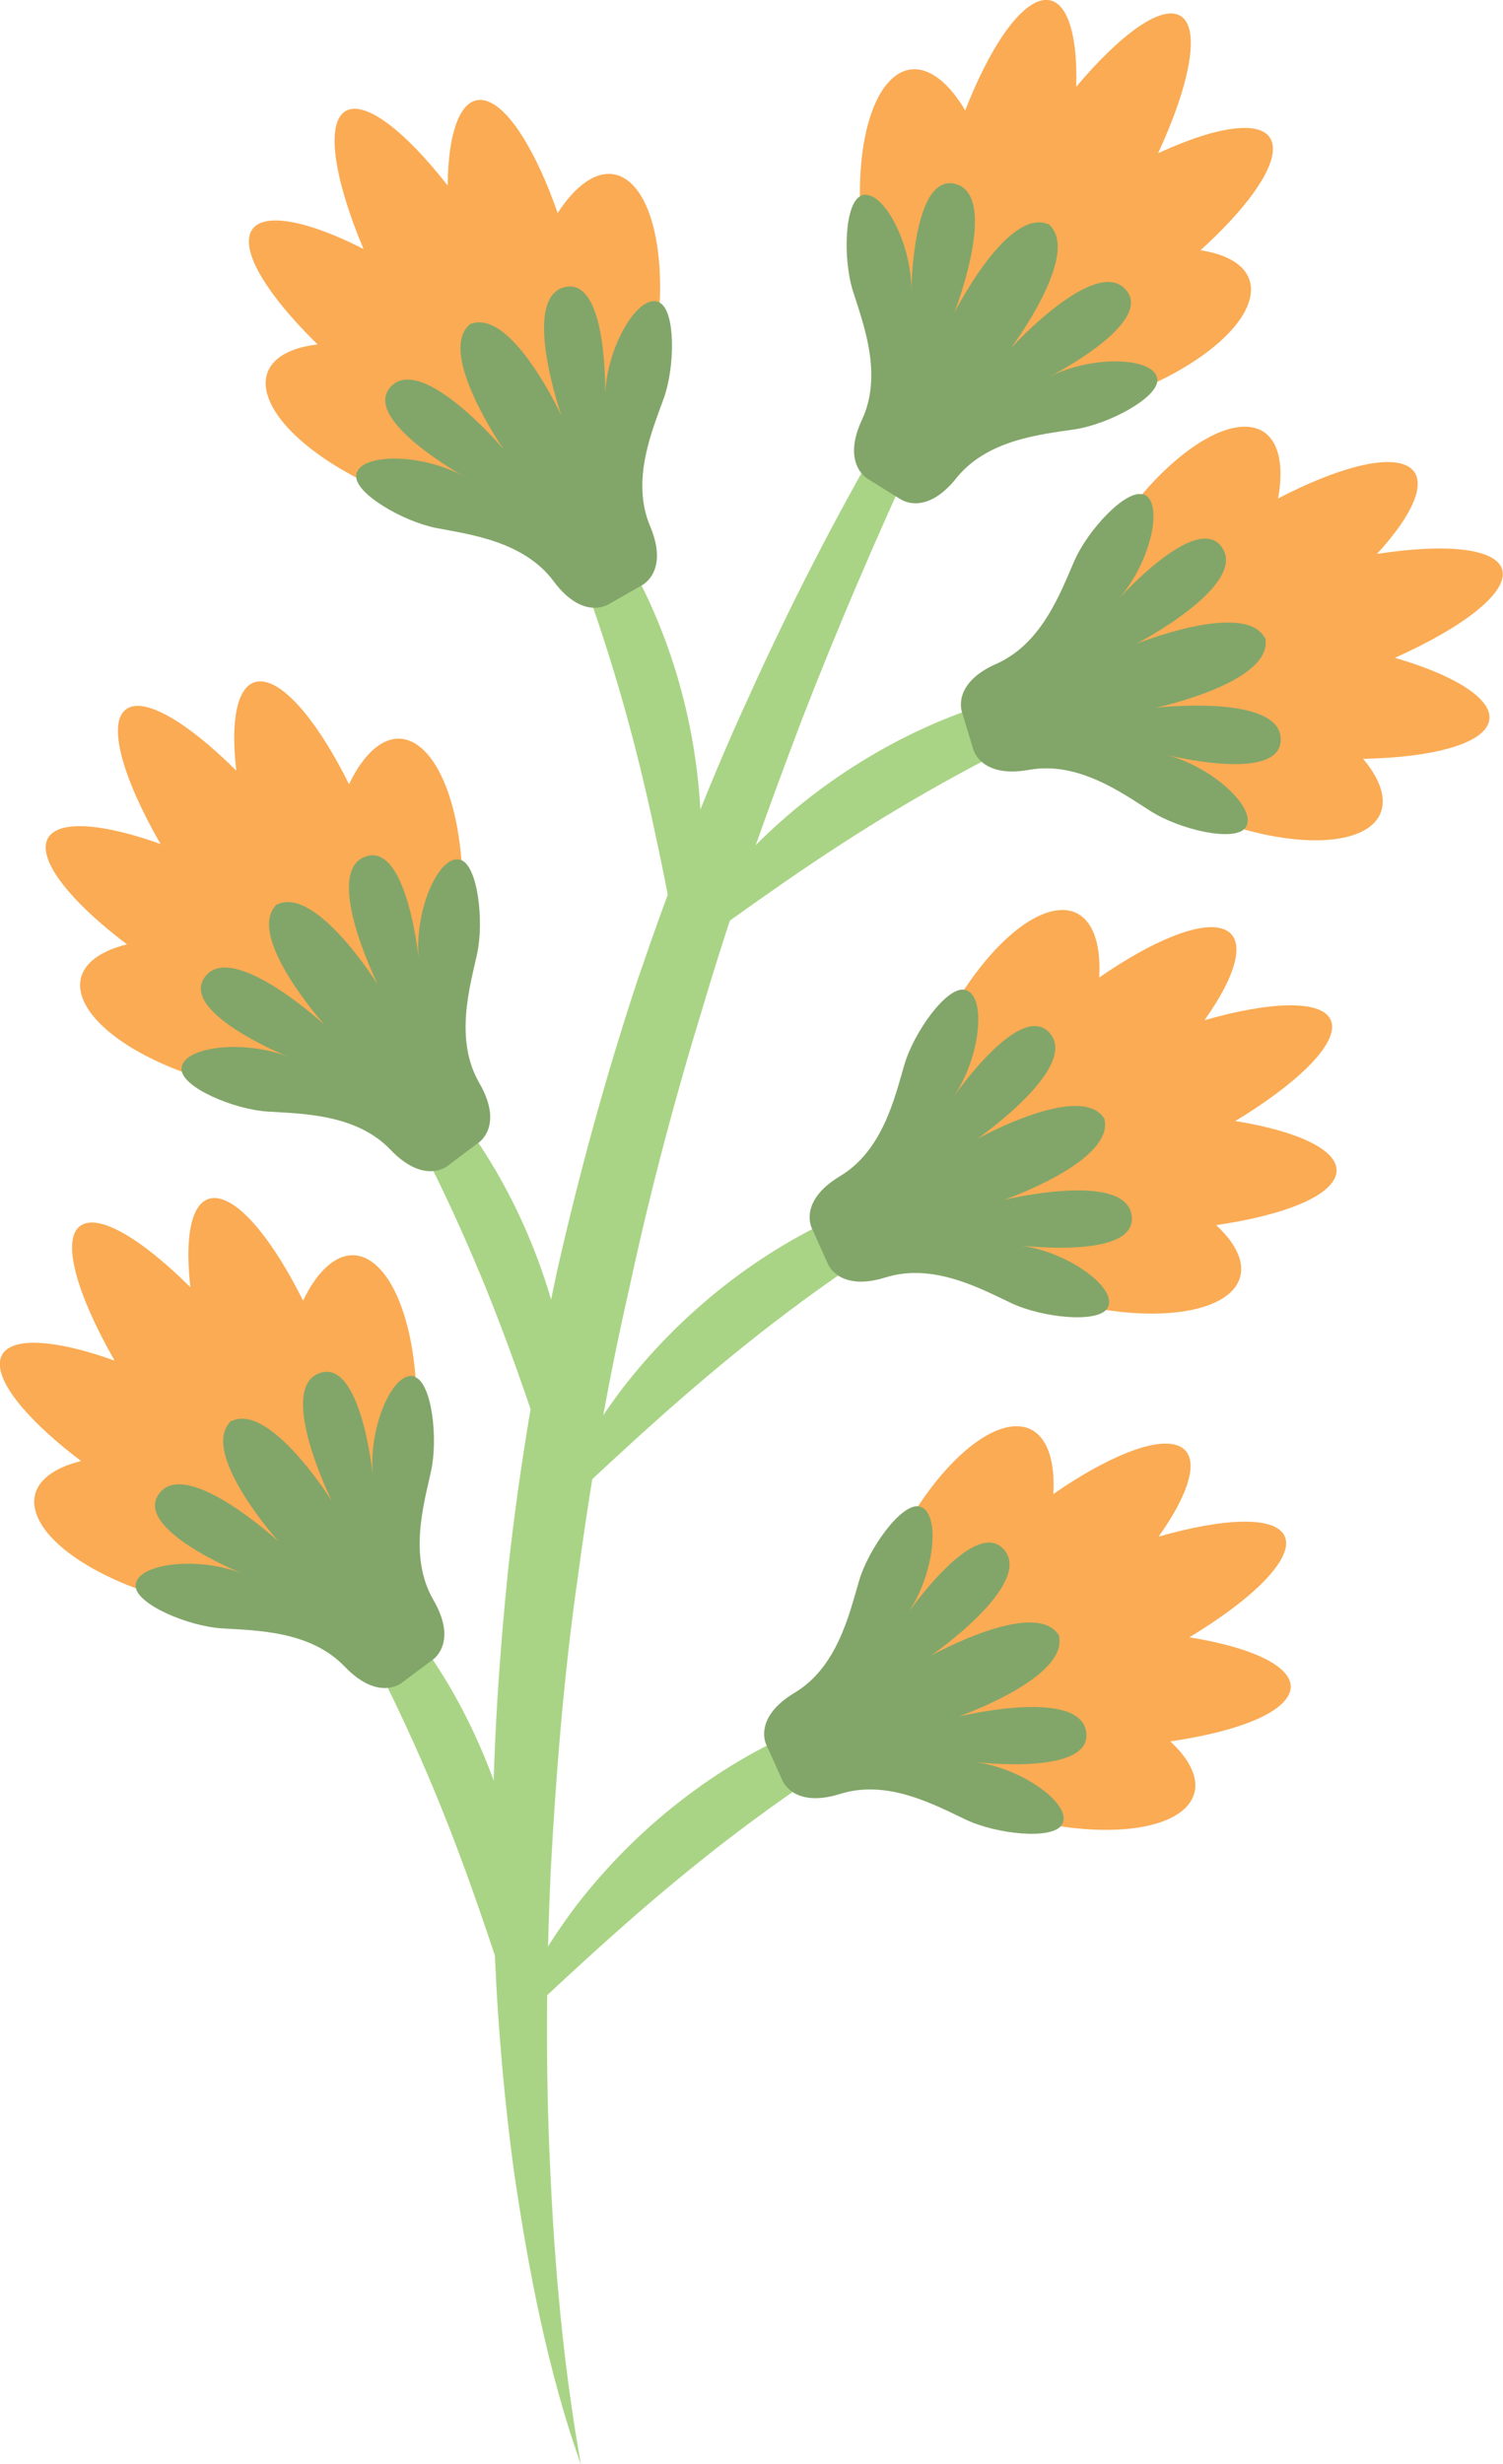
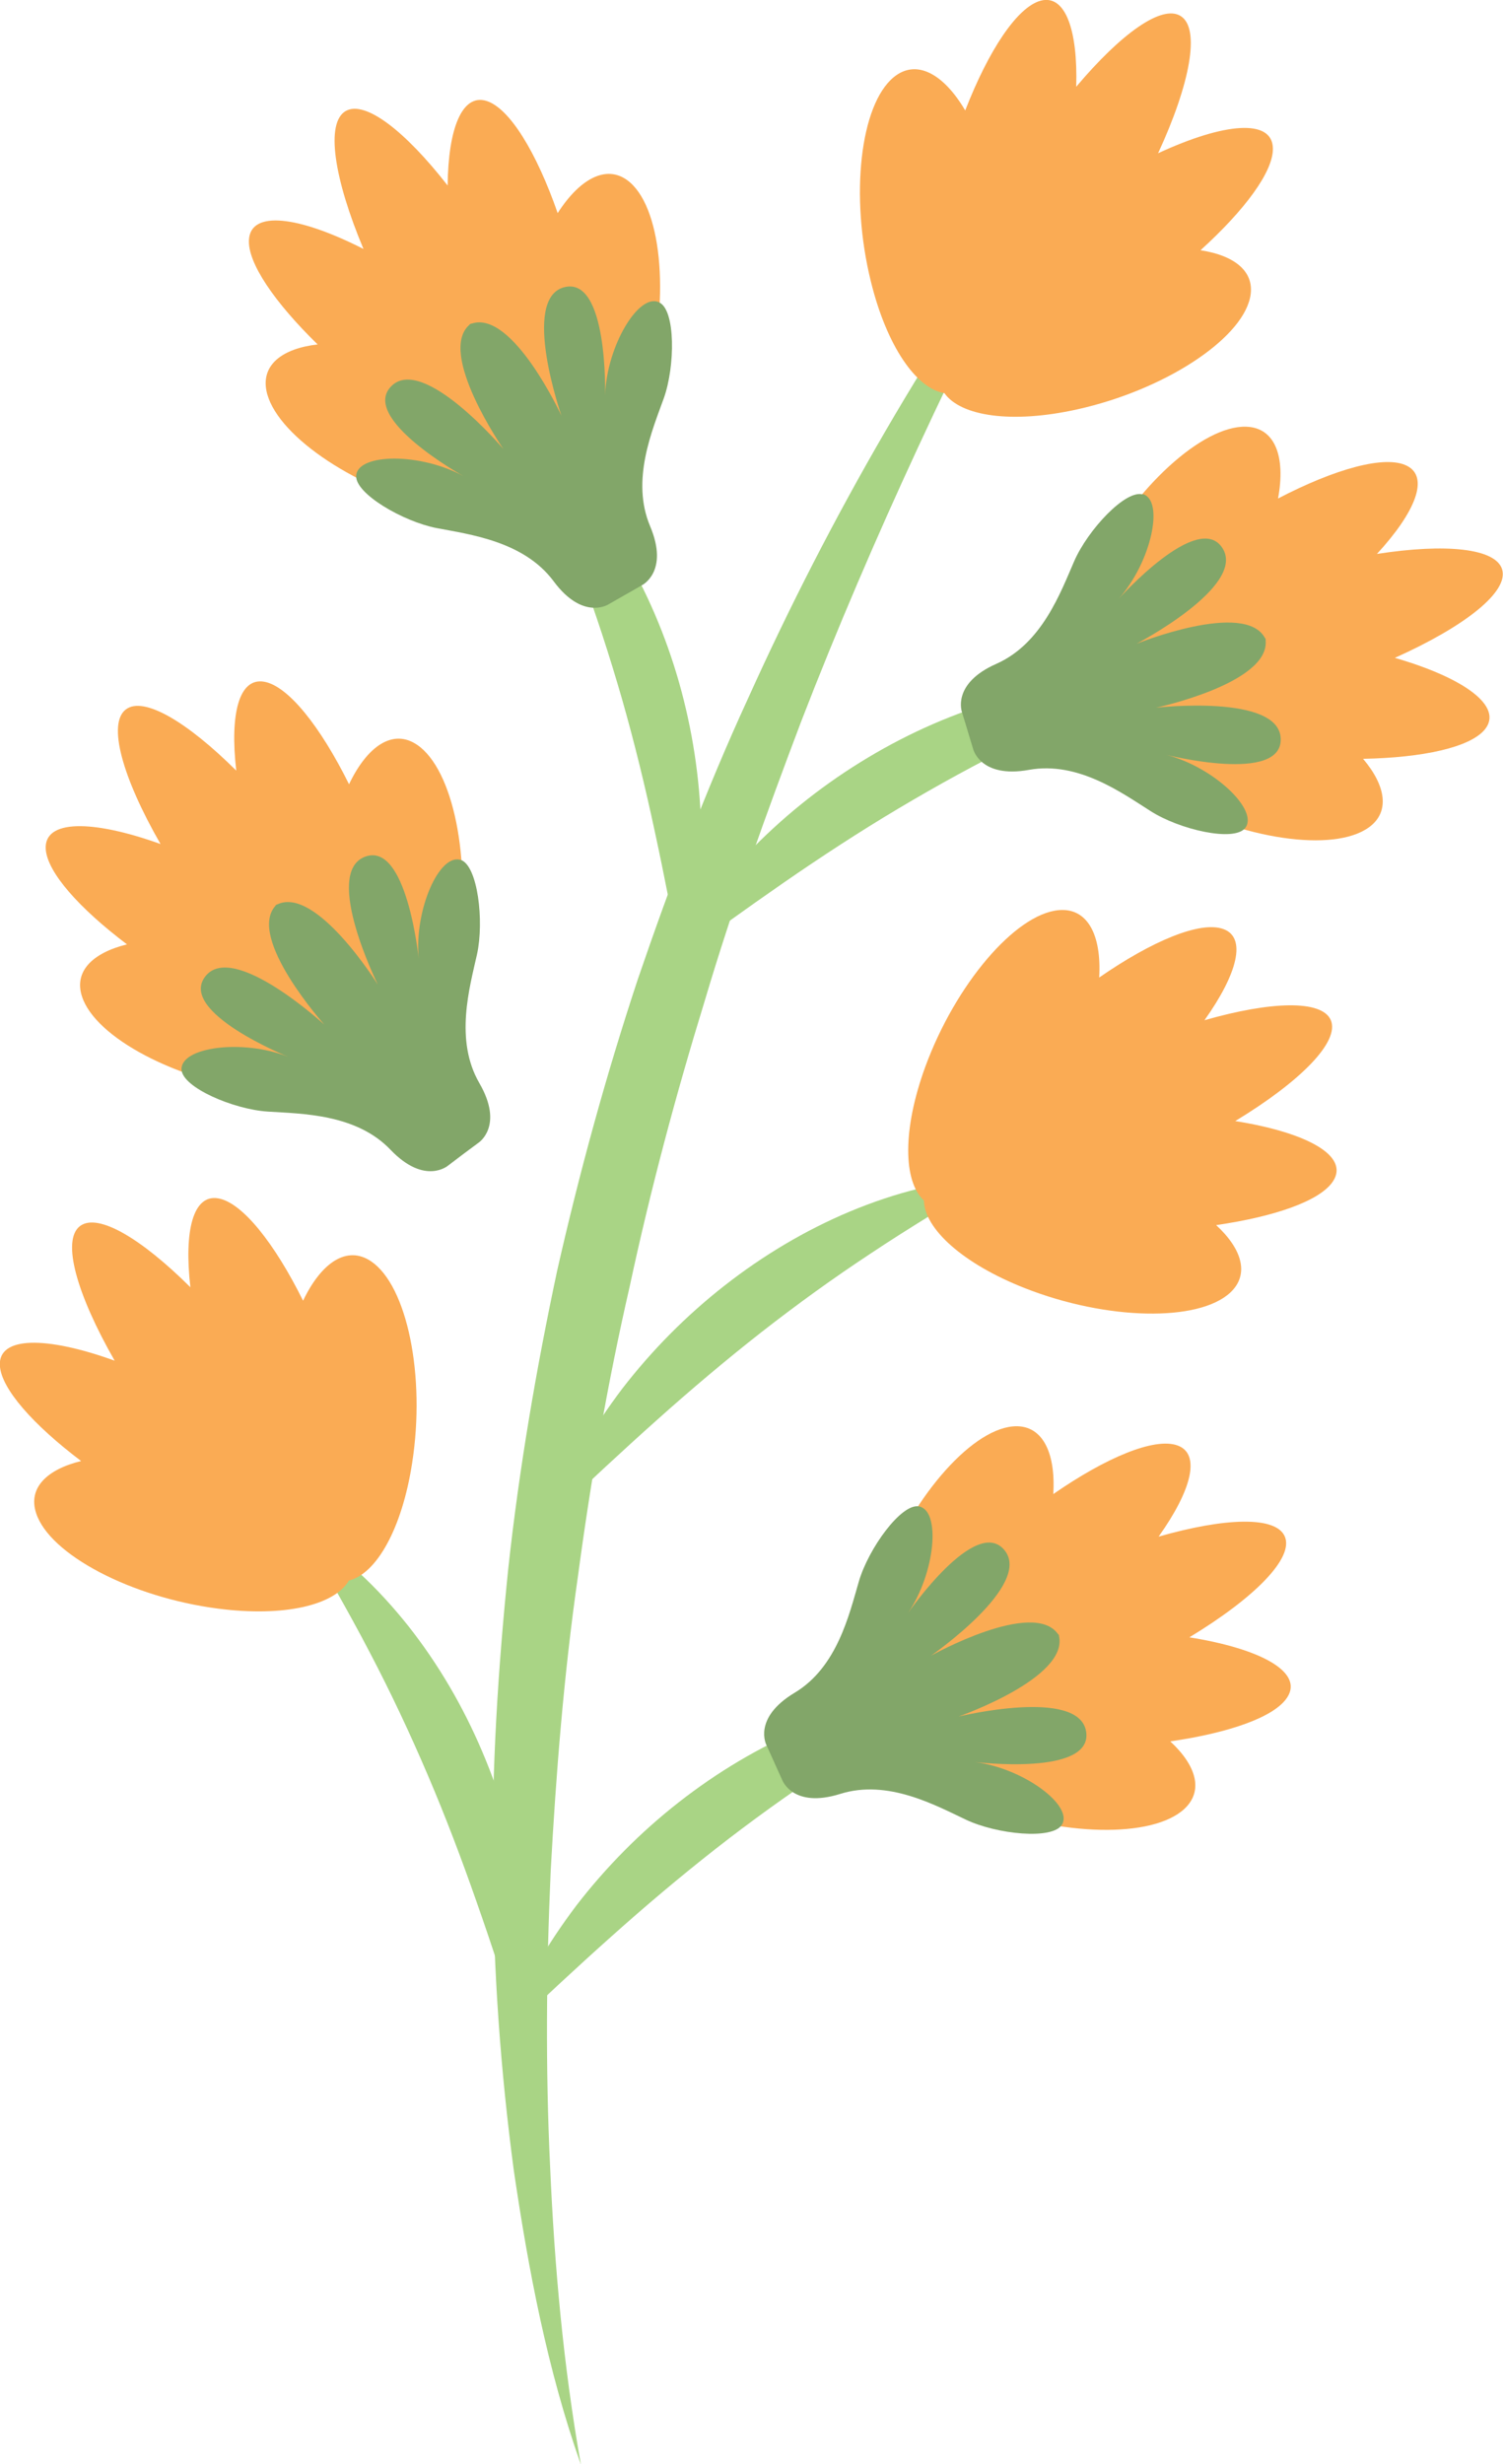
<svg xmlns="http://www.w3.org/2000/svg" id="Layer_2" data-name="Layer 2" viewBox="0 0 117.31 192.29">
  <defs>
    <style>
      .cls-1 {
        fill: #82a669;
      }

      .cls-2 {
        fill: #a9d485;
      }

      .cls-3 {
        fill: #faab54;
      }
    </style>
  </defs>
  <g id="Capa_1" data-name="Capa 1">
    <g>
      <g>
        <g>
          <path class="cls-2" d="M52.24,75.28c3.04-2.23,5.97-4.35,8.92-6.39,2.95-2.04,5.92-3.98,8.96-5.79,3.04-1.81,6.13-3.51,9.34-5.09,3.2-1.6,6.5-3.04,9.94-4.62-3.78-.32-7.58.2-11.23,1.21-3.65,1.02-7.17,2.57-10.42,4.52-3.26,1.95-6.26,4.3-8.92,6.99-2.63,2.7-5.01,5.7-6.58,9.16Z" />
          <g>
            <path class="cls-3" d="M99.74,38.91c4.45-2.32,8.37-3.42,10.07-2.56,1.75.88.69,3.59-2.34,6.88,5.35-.83,9.26-.45,9.77,1.2.54,1.76-2.93,4.47-8.37,6.91,5.48,1.59,8.48,3.81,7.02,5.59-1.15,1.4-4.83,2.2-9.5,2.29,1.8,2.13,2.1,4.16.45,5.35-2.76,1.99-9.86.95-15.87-2.33-4.57-2.5-7.18-5.57-6.96-7.77-1.42-1.7-.98-5.71,1.41-10.34,3.14-6.09,8.44-10.93,11.84-10.83,2.26.07,3.1,2.33,2.49,5.62Z" />
            <path class="cls-1" d="M89.2,38.56c1.69.5.67,5.28-1.88,8.17,0,0,6.23-6.97,8.11-3.93,1.84,2.97-6.72,7.44-6.72,7.44,0,0,8.47-3.42,10.03-.43h.03s0,.04,0,.07c.01.02.02.04.04.07h-.03c.38,3.37-8.55,5.28-8.55,5.28,0,0,9.59-1.1,9.73,2.4.15,3.57-8.92,1.28-8.92,1.28,3.73.97,7.25,4.35,6.14,5.72-.89,1.09-5.12.11-7.36-1.32-2.24-1.42-5.67-3.92-9.5-3.23-3.83.69-4.37-1.64-4.37-1.64l-.41-1.35-.04-.14-.41-1.35s-.86-2.24,2.69-3.8c3.55-1.58,5-5.57,6.06-8,1.06-2.44,4.02-5.62,5.36-5.21Z" />
          </g>
        </g>
        <g>
          <path class="cls-2" d="M53.24,75.67c1.23-3.61,1.54-7.42,1.48-11.18-.1-3.78-.68-7.55-1.71-11.2-1.04-3.65-2.53-7.18-4.5-10.43-1.97-3.24-4.38-6.22-7.36-8.57,1.43,3.51,2.85,6.81,4.08,10.17,1.25,3.34,2.34,6.7,3.32,10.1.97,3.4,1.81,6.84,2.56,10.35.76,3.51,1.44,7.05,2.13,10.76Z" />
          <g>
            <path class="cls-3" d="M43.53,16.64c-1.65-4.74-3.76-8.22-5.58-8.77-1.88-.56-2.97,2.15-3.01,6.61-3.33-4.27-6.44-6.67-7.95-5.82-1.6.91-.93,5.27,1.38,10.77-5.09-2.59-8.79-3.03-8.94-.73-.12,1.81,2.01,4.91,5.36,8.18-2.77.32-4.38,1.59-4,3.59.64,3.34,6.54,7.44,13.16,9.17,5.04,1.31,9.05.87,10.4-.89,2.2-.27,4.62-3.49,6.05-8.5,1.88-6.58,1.34-13.74-1.21-16-1.7-1.5-3.86-.43-5.67,2.39Z" />
            <path class="cls-1" d="M51.45,23.6c-1.57-.79-4.1,3.39-4.22,7.24,0,0,.24-9.34-3.21-8.42-3.38.91-.2,10.02-.2,10.02,0,0-3.82-8.29-7.02-7.18l-.02-.02s-.04.03-.06.05c-.02,0-.05.01-.07.02v.03c-2.56,2.19,2.64,9.7,2.64,9.7,0,0-6.24-7.36-8.73-4.92-2.55,2.5,5.62,7.04,5.62,7.04-3.38-1.85-8.26-1.79-8.38-.04-.1,1.4,3.66,3.58,6.27,4.09,2.61.5,6.82,1.03,9.14,4.15,2.31,3.12,4.31,1.79,4.31,1.79l1.22-.7.13-.07,1.22-.7s2.16-1.04.65-4.62c-1.51-3.58.17-7.48,1.07-9.98.89-2.5.92-6.84-.34-7.47Z" />
          </g>
        </g>
      </g>
      <g>
        <g>
          <path class="cls-2" d="M43.19,118.29c2.74-2.59,5.38-5.06,8.06-7.45,2.67-2.39,5.38-4.68,8.16-6.86,2.79-2.18,5.65-4.25,8.63-6.21,2.97-1.98,6.07-3.82,9.29-5.82-3.79.15-7.5,1.14-11,2.6-3.5,1.47-6.79,3.44-9.78,5.78-2.99,2.34-5.67,5.05-7.98,8.04-2.27,3.01-4.26,6.28-5.39,9.91Z" />
          <g>
            <path class="cls-3" d="M85.79,76.29c4.13-2.86,7.88-4.43,9.68-3.79,1.85.65,1.13,3.48-1.46,7.12,5.2-1.49,9.13-1.6,9.85-.03.75,1.68-2.35,4.81-7.45,7.9,5.64.9,8.89,2.72,7.65,4.67-.97,1.54-4.52,2.78-9.14,3.45,2.05,1.89,2.6,3.86,1.11,5.26-2.49,2.32-9.66,2.17-16.04-.34-4.85-1.91-7.83-4.63-7.88-6.84-1.62-1.51-1.68-5.54.11-10.44,2.36-6.43,7.01-11.9,10.4-12.22,2.25-.21,3.37,1.92,3.17,5.27Z" />
-             <path class="cls-1" d="M75.28,77.25c1.73.29,1.32,5.16-.85,8.34,0,0,5.31-7.69,7.55-4.91,2.2,2.72-5.74,8.22-5.74,8.22,0,0,7.97-4.45,9.9-1.68h.02s.01.04.02.06c.01.02.03.04.04.06h-.02c.79,3.3-7.83,6.3-7.83,6.3,0,0,9.38-2.28,9.95,1.17.59,3.53-8.69,2.39-8.69,2.39,3.82.5,7.73,3.42,6.8,4.9-.74,1.19-5.07.74-7.47-.39-2.4-1.13-6.12-3.18-9.83-2.02-3.71,1.16-4.53-1.09-4.53-1.09l-.58-1.29-.06-.13-.58-1.29s-1.14-2.11,2.2-4.11c3.33-2,4.26-6.15,5.01-8.7.75-2.55,3.29-6.07,4.67-5.84Z" />
          </g>
        </g>
        <g>
-           <path class="cls-2" d="M44.24,118.56c.77-3.73.61-7.55.07-11.28-.57-3.73-1.61-7.41-3.1-10.9-1.48-3.49-3.41-6.81-5.76-9.79-2.36-2.97-5.12-5.63-8.37-7.59,1.85,3.3,3.67,6.41,5.32,9.58,1.66,3.16,3.16,6.36,4.55,9.61,1.39,3.25,2.65,6.57,3.83,9.95,1.19,3.39,2.31,6.82,3.46,10.42Z" />
          <g>
            <path class="cls-3" d="M27.24,61.2c-2.23-4.5-4.76-7.69-6.64-8-1.94-.32-2.67,2.5-2.16,6.94-3.84-3.82-7.23-5.82-8.61-4.78-1.47,1.1-.27,5.34,2.7,10.51-5.37-1.93-9.1-1.91-8.96.39.11,1.81,2.61,4.62,6.34,7.44-2.71.67-4.15,2.12-3.51,4.07,1.05,3.23,7.41,6.57,14.2,7.45,5.17.68,9.09-.27,10.21-2.18,2.15-.54,4.15-4.04,4.95-9.19,1.04-6.77-.38-13.8-3.2-15.72-1.87-1.28-3.88.06-5.32,3.08Z" />
            <path class="cls-1" d="M35.97,67.12c-1.66-.58-3.65,3.87-3.29,7.71,0,0-.93-9.3-4.24-7.95-3.23,1.32,1.05,9.96,1.05,9.96,0,0-4.83-7.75-7.86-6.25l-.02-.02s-.03.04-.05.06c-.02,0-.04.02-.07.03l.02.02c-2.28,2.49,3.81,9.29,3.81,9.29,0,0-7.1-6.53-9.28-3.79-2.22,2.8,6.45,6.29,6.45,6.29-3.58-1.41-8.42-.75-8.32,1.01.08,1.4,4.07,3.1,6.73,3.27,2.65.17,6.9.17,9.58,2.98,2.69,2.81,4.5,1.23,4.5,1.23l1.12-.85.12-.09,1.13-.84s2.01-1.3.06-4.66c-1.94-3.36-.76-7.44-.18-10.04.57-2.59.06-6.91-1.26-7.37Z" />
          </g>
        </g>
      </g>
      <g>
        <g>
          <path class="cls-2" d="M39.62,158.61c2.74-2.59,5.38-5.06,8.06-7.45,2.67-2.39,5.38-4.68,8.16-6.86,2.79-2.18,5.65-4.25,8.63-6.21,2.97-1.99,6.07-3.82,9.29-5.82-3.79.15-7.5,1.14-11,2.6-3.5,1.47-6.79,3.44-9.78,5.78-2.99,2.34-5.67,5.05-7.98,8.04-2.27,3.01-4.26,6.28-5.39,9.92Z" />
          <g>
            <path class="cls-3" d="M82.21,116.6c4.13-2.86,7.88-4.43,9.68-3.8,1.85.65,1.13,3.48-1.46,7.12,5.21-1.49,9.13-1.61,9.84-.03.76,1.68-2.35,4.81-7.44,7.89,5.64.9,8.89,2.73,7.65,4.67-.97,1.54-4.51,2.78-9.14,3.45,2.05,1.9,2.6,3.86,1.11,5.26-2.48,2.32-9.67,2.17-16.04-.34-4.85-1.91-7.82-4.63-7.88-6.84-1.62-1.51-1.68-5.54.11-10.44,2.36-6.43,7.01-11.9,10.4-12.22,2.25-.21,3.37,1.92,3.17,5.27Z" />
            <path class="cls-1" d="M71.71,117.56c1.73.29,1.32,5.15-.85,8.34,0,0,5.31-7.69,7.55-4.91,2.2,2.72-5.74,8.22-5.74,8.22,0,0,7.97-4.45,9.91-1.68h.03s0,.04.02.06c.02.02.03.04.04.06h-.02c.79,3.3-7.83,6.31-7.83,6.31,0,0,9.38-2.28,9.95,1.16.59,3.53-8.69,2.39-8.69,2.39,3.82.49,7.73,3.41,6.8,4.9-.75,1.19-5.07.74-7.47-.39-2.4-1.13-6.12-3.19-9.83-2.02-3.71,1.16-4.53-1.09-4.53-1.09l-.58-1.28-.06-.14-.58-1.28s-1.14-2.11,2.2-4.11c3.33-2,4.26-6.15,5.01-8.7.75-2.55,3.29-6.07,4.67-5.84Z" />
          </g>
        </g>
        <g>
          <path class="cls-2" d="M40.67,158.88c.77-3.73.61-7.55.07-11.28-.57-3.74-1.61-7.41-3.1-10.9-1.48-3.49-3.41-6.81-5.76-9.79-2.36-2.97-5.12-5.63-8.37-7.59,1.85,3.3,3.67,6.41,5.32,9.58,1.66,3.16,3.16,6.36,4.55,9.61,1.39,3.25,2.65,6.57,3.83,9.95,1.19,3.39,2.31,6.82,3.46,10.42Z" />
          <g>
            <path class="cls-3" d="M23.66,101.52c-2.23-4.5-4.76-7.69-6.64-8-1.94-.32-2.67,2.5-2.16,6.94-3.84-3.82-7.22-5.82-8.61-4.78-1.47,1.1-.26,5.34,2.7,10.51-5.37-1.94-9.1-1.91-8.96.39.11,1.81,2.61,4.62,6.34,7.44-2.71.67-4.15,2.12-3.51,4.07,1.05,3.23,7.41,6.57,14.2,7.45,5.17.67,9.09-.27,10.21-2.19,2.15-.53,4.15-4.04,4.94-9.19,1.05-6.77-.38-13.8-3.2-15.72-1.87-1.27-3.88.06-5.32,3.08Z" />
-             <path class="cls-1" d="M32.39,107.43c-1.66-.58-3.65,3.87-3.29,7.71,0,0-.93-9.3-4.24-7.95-3.24,1.32,1.05,9.97,1.05,9.97,0,0-4.83-7.75-7.86-6.25l-.02-.02s-.03.04-.05.06c-.02.01-.04.02-.07.03l.02.03c-2.28,2.49,3.81,9.29,3.81,9.29,0,0-7.1-6.53-9.28-3.79-2.22,2.8,6.45,6.29,6.45,6.29-3.59-1.41-8.42-.75-8.32,1.01.08,1.4,4.08,3.1,6.72,3.27,2.65.17,6.9.17,9.59,2.98,2.69,2.81,4.5,1.24,4.5,1.24l1.12-.84.12-.09,1.13-.84s2.01-1.3.06-4.66c-1.95-3.37-.76-7.45-.19-10.04.57-2.6.06-6.91-1.26-7.37Z" />
          </g>
        </g>
      </g>
      <path class="cls-2" d="M45.33,192.29c-1.36-7.67-2.05-15.4-2.39-23.12-.37-7.71-.3-15.43.04-23.12.42-7.69,1.03-15.36,2.12-22.97,1.02-7.62,2.33-15.2,4.05-22.69,1.61-7.51,3.6-14.95,5.86-22.3,2.19-7.38,4.81-14.62,7.54-21.83,5.57-14.39,12.2-28.39,19.41-42.21-9.26,12.55-17.13,26.17-23.58,40.47-3.28,7.13-6.06,14.48-8.6,21.91-2.47,7.46-4.55,15.05-6.29,22.72-1.64,7.69-2.97,15.46-3.82,23.27-.8,7.82-1.3,15.68-1.2,23.54.04,7.86.6,15.7,1.64,23.47,1.14,7.75,2.61,15.48,5.21,22.86Z" />
      <g>
        <path class="cls-3" d="M75.34,8.61c1.82-4.68,4.06-8.08,5.9-8.56,1.9-.49,2.89,2.26,2.76,6.72,3.49-4.14,6.68-6.44,8.15-5.52,1.56.97.74,5.3-1.76,10.71,5.18-2.4,8.9-2.71,8.96-.4.05,1.82-2.19,4.83-5.65,7.97,2.76.42,4.32,1.75,3.86,3.74-.76,3.31-6.8,7.2-13.49,8.68-5.09,1.13-9.08.54-10.36-1.27-2.19-.35-4.5-3.66-5.74-8.72-1.64-6.65-.84-13.78,1.79-15.94,1.75-1.43,3.87-.29,5.57,2.59Z" />
-         <path class="cls-1" d="M67.17,15.28c1.6-.73,3.98,3.54,3.96,7.39,0,0,.1-9.34,3.52-8.29,3.34,1.03-.16,10.02-.16,10.02,0,0,4.12-8.15,7.27-6.92l.02-.02s.04.03.06.05c.02,0,.04.01.07.03v.02c2.48,2.28-2.99,9.59-2.99,9.59,0,0,6.5-7.13,8.9-4.6,2.46,2.59-5.87,6.83-5.87,6.83,3.45-1.72,8.32-1.49,8.38.27.05,1.4-3.79,3.45-6.41,3.85-2.62.4-6.85.78-9.28,3.82-2.43,3.04-4.37,1.63-4.37,1.63l-1.2-.74-.12-.08-1.19-.74s-2.12-1.12-.48-4.64c1.64-3.52.1-7.48-.7-10.01-.8-2.53-.67-6.87.61-7.45Z" />
      </g>
    </g>
  </g>
</svg>